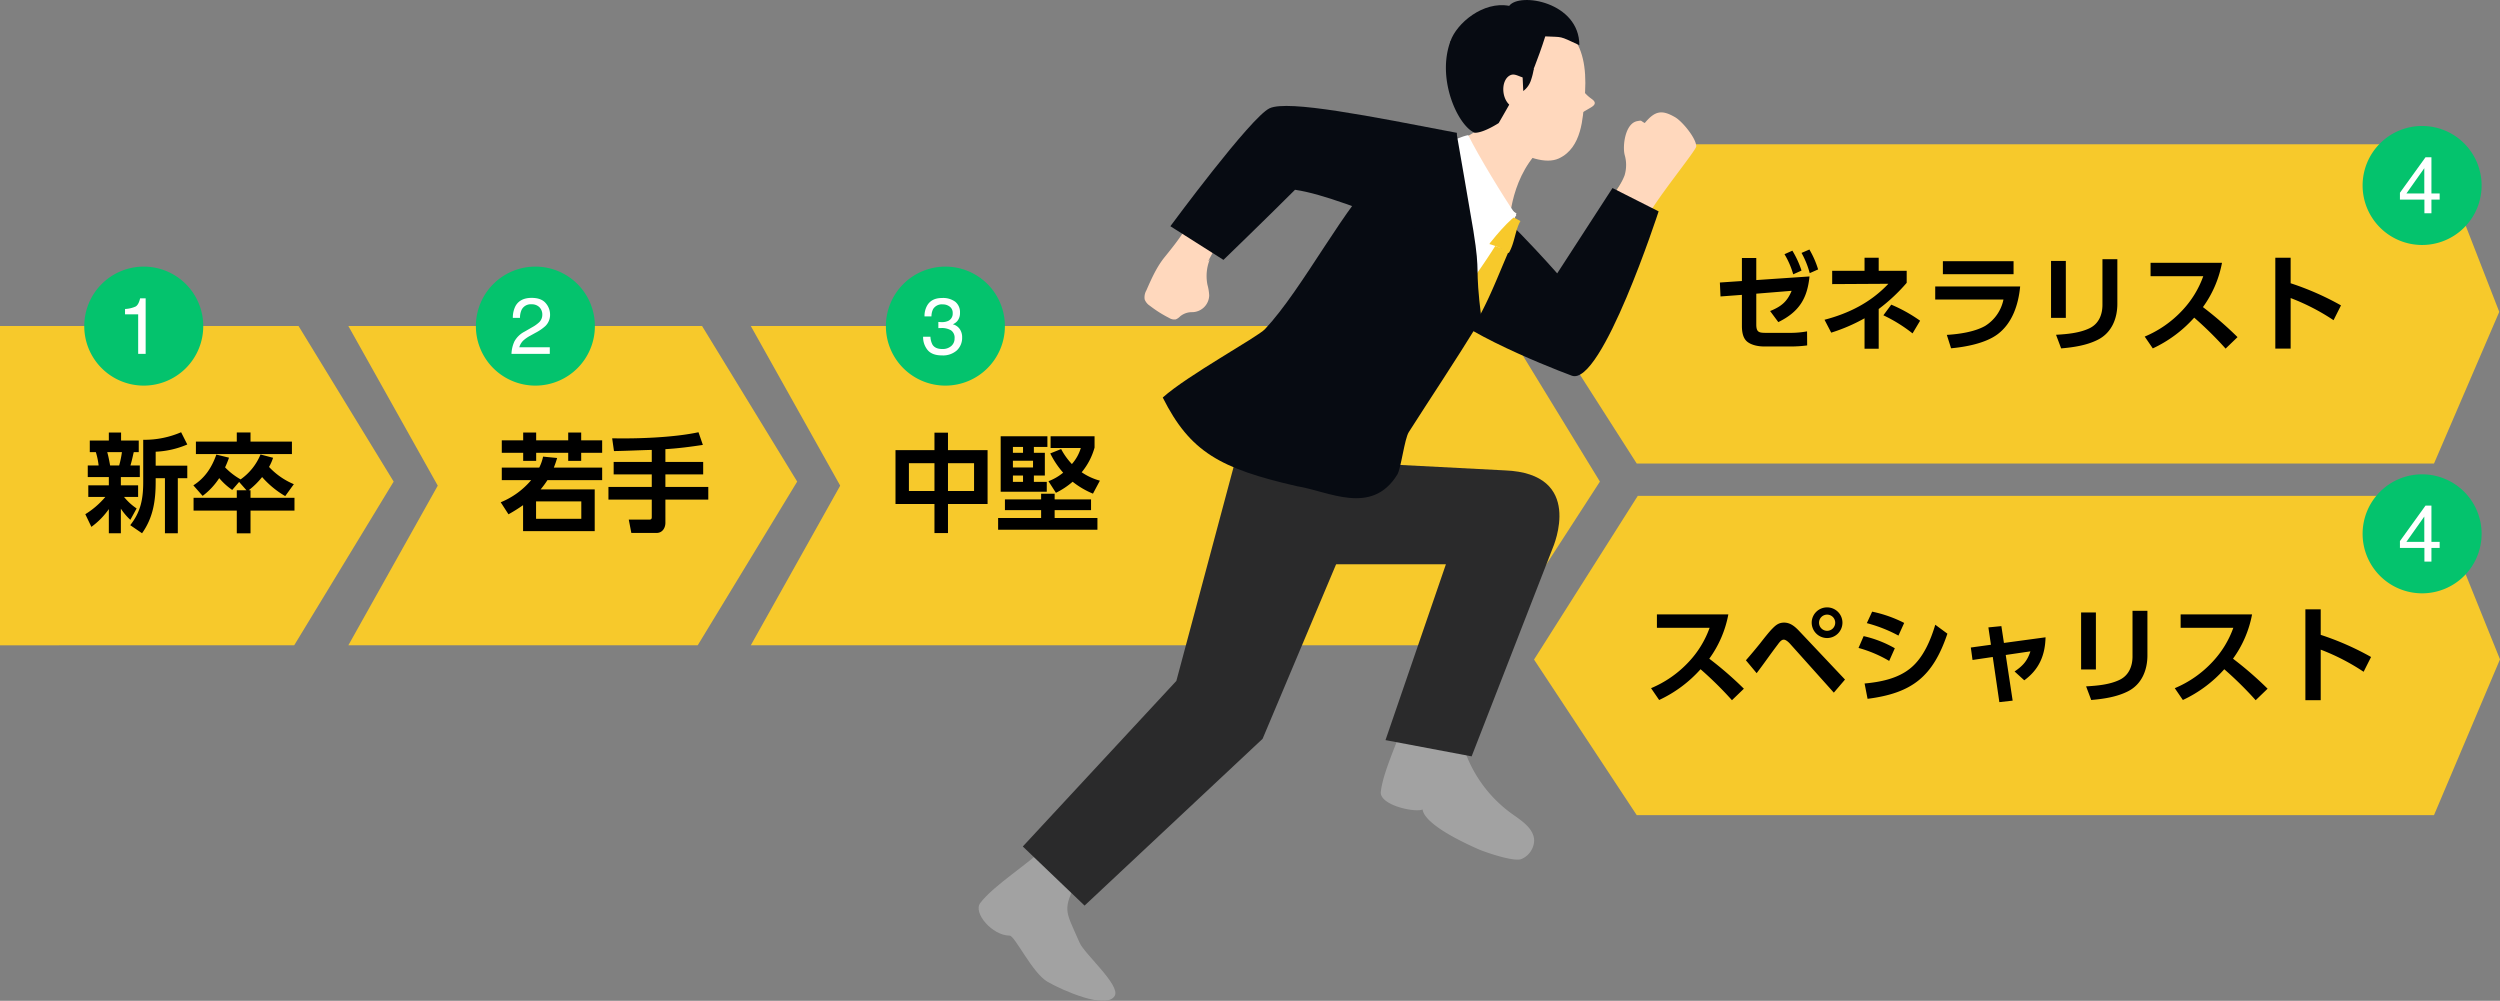
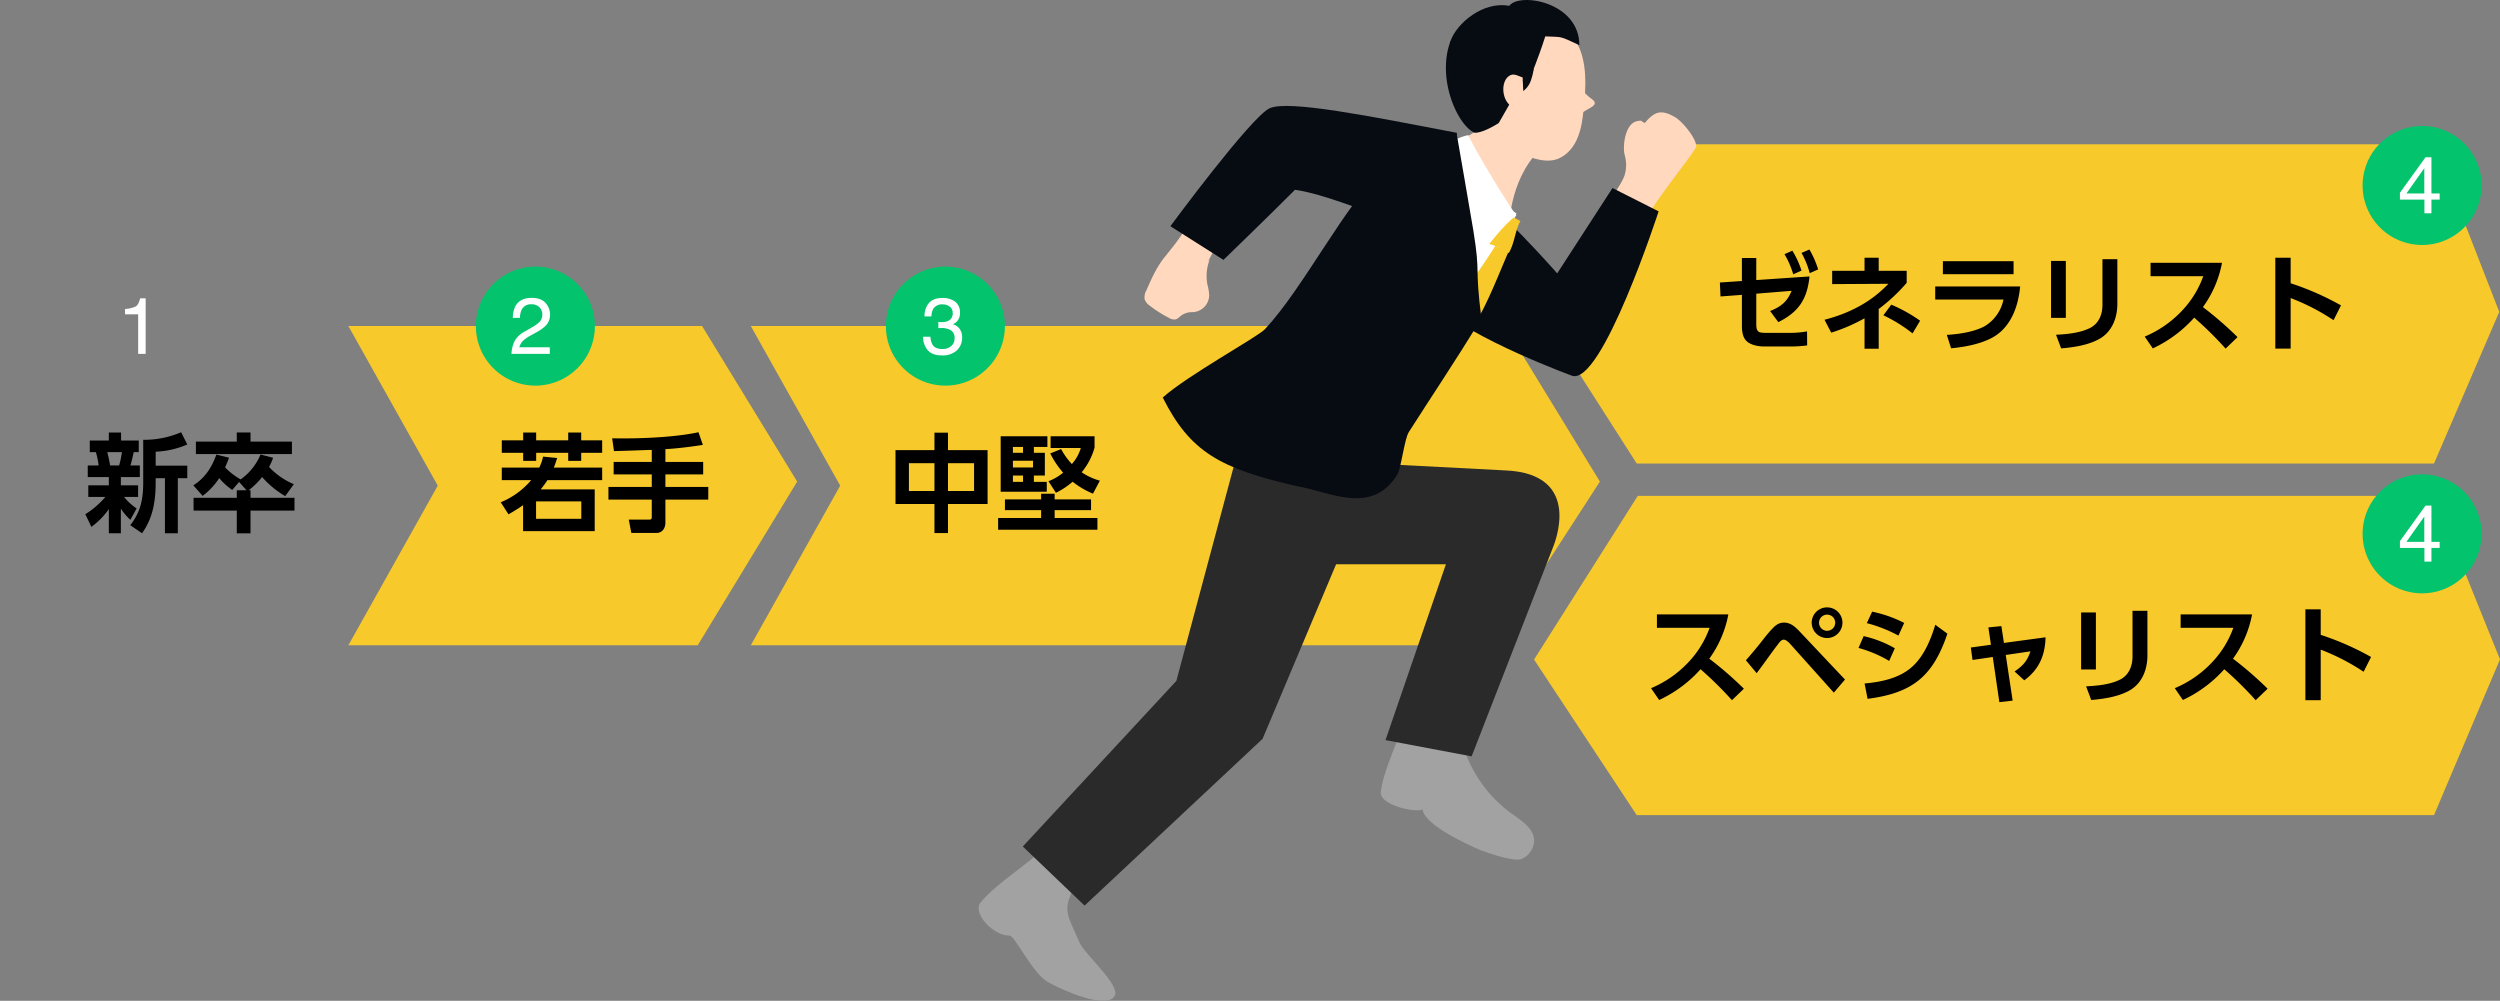
<svg xmlns="http://www.w3.org/2000/svg" width="939.435" height="376.073" viewBox="0 0 939.435 376.073">
  <rect x="0" y="0" width="939.435" height="376.073" fill="#808080" stroke="none" />
  <g id="グループ_4035" data-name="グループ 4035" transform="translate(-14006.68 -8611.555)">
-     <path id="パス_24085" data-name="パス 24085" d="M0,217.864v119.98H110.546l37.381-61.517-35.744-58.462Z" transform="translate(14006.68 8516.197)" fill="#f7c92b" />
    <path id="パス_24086" data-name="パス 24086" d="M454.916,217.864l35.744,58.462-37.381,61.517H322l33.595-59.99L322,217.864Z" transform="translate(13815.581 8516.197)" fill="#f7c92b" />
    <path id="パス_24087" data-name="パス 24087" d="M977.331,217.864l35.744,58.462-39.82,61.517H694l33.595-59.99L694,217.864Z" transform="translate(13594.809 8516.197)" fill="#f7c92b" />
    <path id="パス_24088" data-name="パス 24088" d="M1757.962,169.844H1458.37L1421,111.381l41.447-61.517h295.515l24.521,62.981Z" transform="translate(13163.353 8615.9)" fill="#f7c92b" />
    <path id="パス_24089" data-name="パス 24089" d="M1756.181,494.844H1456.589L1418,436.381l38.978-61.517h299.2l24.8,61.44Z" transform="translate(13165.133 8423.021)" fill="#f7c92b" />
-     <path id="パス_24090" data-name="パス 24090" d="M122.6,185.319A22.359,22.359,0,1,1,100.24,162.96,22.359,22.359,0,0,1,122.6,185.319" transform="translate(13960.459 8548.781)" fill="#04c36d" />
    <path id="パス_24091" data-name="パス 24091" d="M484.6,185.319A22.359,22.359,0,1,1,462.24,162.96,22.359,22.359,0,0,1,484.6,185.319" transform="translate(13745.622 8548.781)" fill="#04c36d" />
    <path id="パス_24188" data-name="パス 24188" d="M0,0H932.521V339.063H0Z" transform="translate(14006.68 8645.494)" fill="none" />
    <path id="パス_24189" data-name="パス 24189" d="M2.871-14.854v-2.021a10.741,10.741,0,0,0,3.984-.93q1.128-.652,1.685-3.083h2.08V0H7.808V-14.854Z" transform="translate(14050.794 8744.537)" fill="#fff" />
    <path id="パス_24190" data-name="パス 24190" d="M.938,0A12.234,12.234,0,0,1,2.058-4.717a9.072,9.072,0,0,1,3.8-3.647L8.672-9.99a13.241,13.241,0,0,0,2.651-1.875,3.852,3.852,0,0,0,1.2-2.783,3.885,3.885,0,0,0-1.1-2.908A4,4,0,0,0,8.5-18.633a3.828,3.828,0,0,0-3.75,2.051,7.342,7.342,0,0,0-.615,3.047H1.45A9.415,9.415,0,0,1,2.461-18q1.714-3.047,6.05-3.047,3.6,0,5.266,1.948a6.518,6.518,0,0,1,1.663,4.336,5.894,5.894,0,0,1-1.772,4.307A17.353,17.353,0,0,1,9.99-7.939L7.983-6.826A13,13,0,0,0,5.728-5.317,5.5,5.5,0,0,0,3.882-2.49H15.337V0Z" transform="translate(14197.941 8744.537)" fill="#fff" />
    <path id="パス_24092" data-name="パス 24092" d="M863.6,185.319A22.359,22.359,0,1,1,841.24,162.96,22.359,22.359,0,0,1,863.6,185.319" transform="translate(13520.694 8548.781)" fill="#04c36d" />
    <path id="パス_24191" data-name="パス 24191" d="M0,0H932.521V339.063H0Z" transform="translate(14006.68 8645.494)" fill="none" />
    <path id="パス_24192" data-name="パス 24192" d="M7.793.571q-3.721,0-5.4-2.043A7.583,7.583,0,0,1,.718-6.445H3.472a6.83,6.83,0,0,0,.762,2.959Q5.259-1.831,7.939-1.831a4.859,4.859,0,0,0,3.34-1.113,3.656,3.656,0,0,0,1.26-2.871,3.342,3.342,0,0,0-1.326-3.032,6.708,6.708,0,0,0-3.684-.864q-.264,0-.535.007t-.549.022v-2.329q.41.044.688.059t.6.015a5.5,5.5,0,0,0,2.432-.469,2.979,2.979,0,0,0,1.67-2.93,2.861,2.861,0,0,0-1.113-2.417A4.154,4.154,0,0,0,8.13-18.6a3.844,3.844,0,0,0-3.647,1.758,6.093,6.093,0,0,0-.63,2.754H1.245a7.912,7.912,0,0,1,.938-3.984q1.611-2.93,5.669-2.93a7.683,7.683,0,0,1,4.966,1.428,5.022,5.022,0,0,1,1.758,4.138,4.618,4.618,0,0,1-1.04,3.135,4.369,4.369,0,0,1-1.67,1.172,4.552,4.552,0,0,1,2.585,1.75,5.3,5.3,0,0,1,.93,3.171A6.464,6.464,0,0,1,13.4-1.318,7.8,7.8,0,0,1,7.793.571Z" transform="translate(14352.843 8744.537)" fill="#fff" />
    <path id="パス_24093" data-name="パス 24093" d="M2228.6,55.319A22.359,22.359,0,1,1,2206.24,32.96,22.359,22.359,0,0,1,2228.6,55.319" transform="translate(12710.603 8625.934)" fill="#04c36d" />
    <path id="パス_24193" data-name="パス 24193" d="M0,0H932.521V339.063H0Z" transform="translate(14006.68 8645.494)" fill="none" />
    <path id="パス_24194" data-name="パス 24194" d="M9.917-7.427v-9.507L3.193-7.427ZM9.961,0V-5.127H.762V-7.705l9.609-13.33H12.6V-7.427h3.091v2.3H12.6V0Z" transform="translate(14907.75 8691.689)" fill="#fff" />
    <path id="パス_24094" data-name="パス 24094" d="M2228.6,377.319a22.359,22.359,0,1,1-22.359-22.359,22.359,22.359,0,0,1,22.359,22.359" transform="translate(12710.603 8434.834)" fill="#04c36d" />
    <path id="パス_24195" data-name="パス 24195" d="M0,0H932.521V339.063H0Z" transform="translate(14006.68 8645.494)" fill="none" />
    <path id="パス_24196" data-name="パス 24196" d="M9.917-7.427v-9.507L3.193-7.427ZM9.961,0V-5.127H.762V-7.705l9.609-13.33H12.6V-7.427h3.091v2.3H12.6V0Z" transform="translate(14907.75 8822.591)" fill="#fff" />
    <path id="パス_24197" data-name="パス 24197" d="M38.68-29.64l-2.32-4.6A34.84,34.84,0,0,1,22.12-31.4v15.84c0,6.28-.88,11.2-4.88,16.24l4.44,3.04C25.88-2.2,26.8-8.56,26.8-15.64v-1.32h3.48V3.72h4.84V-16.96h3.56v-4.72H26.8v-5.24A33.641,33.641,0,0,0,38.68-29.64ZM7.88-9.92A31.482,31.482,0,0,1,.36-3.44L2.64,1.32A28.124,28.124,0,0,0,9.2-5.36V3.72h4.52V-5.52a22.488,22.488,0,0,0,3.56,4.2L19.64-5.6a21.08,21.08,0,0,1-4.72-4.32H20.2v-4.36H13.72V-17.4h7.12v-4.36H17.32c.52-1.72.84-3.28,1.24-5h1.88v-4.36H13.8v-3H9.2v3H2.04v4.36H4.32a27.107,27.107,0,0,1,1.04,5H1.28v4.36H9.2v3.12H1.48v4.36Zm6.24-16.84a35.805,35.805,0,0,1-1.04,5H9.68c-.28-1.56-.64-3.48-1.08-5Zm43.16-7.4v3.44H41.92v4.68H78v-4.68H62.44v-3.44Zm3.64,21.72H57.28V-9.6H41.04v4.8H57.28V3.76h5.16V-4.8H78.96V-9.6H62.44v-2.84h-.68A29.572,29.572,0,0,0,66.8-17.4a34.856,34.856,0,0,0,8.68,7.16l3.24-4.48A27,27,0,0,1,69.4-21.2a18.766,18.766,0,0,0,1.52-3.44L66.2-25.88a21.414,21.414,0,0,1-7.48,9.36,25.406,25.406,0,0,1-5.84-4.52,36.452,36.452,0,0,0,1.48-3.64L49.6-25.84c-1.72,4.84-4.24,8.76-8.64,11.56l3.48,3.96A26.085,26.085,0,0,0,50.68-17a24.512,24.512,0,0,0,4.88,4.44l2.6-3Z" transform="translate(14038.378 8808.218)" />
    <path id="パス_24198" data-name="パス 24198" d="M9.2-34.12v2.92H1.16v4.68H9.2v3.04h4.88v-3.04H26.12v3.04H31v-3.04h7.88V-31.2H31v-2.92H26.12v2.92H14.08v-2.92Zm9.12,17.88H38.88v-4.72H20.72c.48-1.2.88-2.36,1.24-3.6l-5.28-.52a16.8,16.8,0,0,1-1.44,4.12H1.16v4.72H12.2A29.581,29.581,0,0,1,.76-7.92L3.68-3.4A59.886,59.886,0,0,0,9.16-6.84V2.92H36.08V-12.76H15.76A35.322,35.322,0,0,0,18.32-16.24Zm12.72,8v6.52h-17V-8.24ZM57.52-27.6v4.52H43.2v4.68H57.52v4.72H41.24v4.76H57.52v6.6c0,.88-.44.92-1.2.92H48.88l.96,5h9.52c2.12,0,3.28-1.84,3.28-3.8V-8.92H78.76v-4.76H62.64V-18.4h14.2v-4.68H62.64v-4.8c4.72-.28,9.4-.88,14.08-1.6l-1.64-4.76c-9.36,2-22.8,2.48-32.44,2.28l.68,4.8C48.04-27.24,52.76-27.48,57.52-27.6Z" transform="translate(14194.077 8808.218)" />
    <path id="パス_24199" data-name="パス 24199" d="M2.76-27.52V-7.28H17.4V3.64h5.08V-7.28H37.36V-27.52H22.48v-6.56H17.4v6.56ZM17.4-22.6v10.44H7.8V-22.6Zm14.88,0v10.44h-9.8V-22.6Zm36.76.32A25.489,25.489,0,0,1,65-27.92l-4.08,1.64a32.7,32.7,0,0,0,4.84,7.24,19.527,19.527,0,0,1-5.52,3.2l2.8,4.36a28.539,28.539,0,0,0,6.28-4.16,31.908,31.908,0,0,0,7.64,4.48l2.6-4.88a22.661,22.661,0,0,1-6.84-3.16,24.87,24.87,0,0,0,4.84-9.28v-4.24H61.04v4.4H72.4A16.074,16.074,0,0,1,69.04-22.28ZM42.28-32.72v20.84H59.6V-15.6H54.76v-2.36h4.12v-8.56H54.76v-2.2h5.08v-4Zm8.4,4v2.2h-3.8v-2.2Zm3.76,5.2V-21H46.88v-2.52Zm-3.76,5.56v2.36h-3.8v-2.36ZM76.24-9H62.56v-2.12H57.48V-9H43.88v4.04h13.6V-2H41.32V2.4H78.64V-2H62.56V-4.96H76.24Z" transform="translate(14340.426 8808.218)" />
    <path id="パス_24200" data-name="パス 24200" d="M33.56-34.16a32.933,32.933,0,0,1,3.08,7.6l3.16-1.4a34.549,34.549,0,0,0-3.28-7.48Zm-6.4.48a31.6,31.6,0,0,1,3.28,7.56l3.12-1.4A35.13,35.13,0,0,0,30.12-35ZM16.56-18.84l13.28-1.08c-1.68,4.16-4.04,5.96-8.08,7.6l3.08,4.16c7.64-3.76,10.88-8.68,11.72-17.16l-20,1.36v-8.28h-5.4v8.64l-8.28.56.24,5.24,8.04-.6V-6.8c0,2.08.28,4.6,2,6C14.84.56,17.48,1,19.56,1h9.8A47.46,47.46,0,0,0,35.68.6l-.04-5.28a35.157,35.157,0,0,1-6.48.56H20.48c-2.84,0-3.92-.12-3.92-3.16Zm40.68-8.6H45.08v5l21.12-.12c-6.6,7-14.8,11.12-24,13.52L44.72-4.2A65.367,65.367,0,0,0,57.24-9.6V1.84h5.32V-13.08a66.265,66.265,0,0,0,10.52-9.84v-4.52H62.56v-4.92H57.24ZM67.28-14.72l-2.96,4a56.317,56.317,0,0,1,10.96,6.8l2.84-4.76A56.391,56.391,0,0,0,67.28-14.72Zm19.4-16.32v4.88h26.56v-4.88ZM83.8-21.56v4.92h25.64a15.173,15.173,0,0,1-6.96,9.96c-4.04,2.24-9.76,3.04-14.32,3.32l1.6,5.04c5.56-.52,12.92-1.88,17.48-5.28,5.6-4.2,7.84-11.24,8.48-17.96ZM152.24-31.8h-5.6v17.16c0,3.64-1.36,7.08-4.8,8.76-3.8,1.84-8.48,2.24-12.64,2.48l1.92,5.12c4.6-.4,9.56-1.12,13.76-3.24,5.2-2.6,7.36-7.96,7.36-13.52Zm-19.36.64h-5.56v21.4h5.56ZM184.4-13.8a41.181,41.181,0,0,0,7.16-16.64H164.72v5.04h19.8a36.722,36.722,0,0,1-7.8,12.76,40.889,40.889,0,0,1-14.2,9.92l3.04,4.44A48.079,48.079,0,0,0,181.12-9.84,135.034,135.034,0,0,1,192.92,1.8l4.48-4.32A133.3,133.3,0,0,0,184.4-13.8Zm32.96-8.96v-9.6H211.6V1.8h5.76v-19a80.918,80.918,0,0,1,16.12,8.32l2.8-5.56A104.918,104.918,0,0,0,217.36-22.76Z" transform="translate(14650.085 8740.755)" />
    <path id="パス_24201" data-name="パス 24201" d="M24.4-13.8a41.181,41.181,0,0,0,7.16-16.64H4.72v5.04h19.8a36.722,36.722,0,0,1-7.8,12.76A40.889,40.889,0,0,1,2.52-2.72L5.56,1.72A48.079,48.079,0,0,0,21.12-9.84,135.036,135.036,0,0,1,32.92,1.8L37.4-2.52A133.3,133.3,0,0,0,24.4-13.8ZM68.68-33.08a5.77,5.77,0,0,0-5.8,5.76,5.8,5.8,0,0,0,5.8,5.76,5.787,5.787,0,0,0,5.76-5.76A5.761,5.761,0,0,0,68.68-33.08Zm0,2.72a3.039,3.039,0,0,1,3.04,3.04,3.039,3.039,0,0,1-3.04,3.04,3.039,3.039,0,0,1-3.04-3.04A3.039,3.039,0,0,1,68.68-30.36ZM42.2-8.36c2.72-3.56,5.24-7.24,7.96-10.8.56-.76,1.32-1.8,2.2-1.8.84,0,1.8.92,2.36,1.52L71.2-1.04l4.2-4.92L58.52-23.84c-1.64-1.76-3.44-3.52-6-3.52-2.04,0-3.16.96-4.52,2.36-1.12,1.12-3.48,4.12-4.56,5.52-1.72,2.12-3.48,4.24-5.28,6.28ZM85.6-31.48l-2,4.32a53.205,53.205,0,0,1,11.88,4.68l2.16-4.76A47.929,47.929,0,0,0,85.6-31.48ZM83.88,1.28c16.84-2.16,24.56-8.4,30-24.48l-4.56-3.36c-1.72,5.76-4.44,12.28-9.16,16.2-4.8,4.04-11.36,5.32-17.4,5.88ZM82.4-22.28l-1.92,4.44A47.059,47.059,0,0,1,92-12.96l2.12-4.76A42.238,42.238,0,0,0,82.4-22.28Zm53.4,7.08,9.28-1.36c-1.2,3.64-2.84,5.44-5.96,7.56l3.64,3.32c5.56-4.04,7.84-9.4,8-16.16l-15.64,2.12-.96-6.32-4.88.48.96,6.52L122.68-18l.64,4.68,7.6-1.12L133.4,2.52l5-.56Zm53.24-16.6h-5.6v17.16c0,3.64-1.36,7.08-4.8,8.76-3.8,1.84-8.48,2.24-12.64,2.48l1.92,5.12c4.6-.4,9.56-1.12,13.76-3.24,5.2-2.6,7.36-7.96,7.36-13.52Zm-19.36.64h-5.56v21.4h5.56ZM221.2-13.8a41.181,41.181,0,0,0,7.16-16.64H201.52v5.04h19.8a36.722,36.722,0,0,1-7.8,12.76,40.889,40.889,0,0,1-14.2,9.92l3.04,4.44A48.079,48.079,0,0,0,217.92-9.84,135.036,135.036,0,0,1,229.72,1.8l4.48-4.32A133.3,133.3,0,0,0,221.2-13.8Zm32.96-8.96v-9.6H248.4V1.8h5.76v-19a80.918,80.918,0,0,1,16.12,8.32l2.8-5.56A104.918,104.918,0,0,0,254.16-22.76Z" transform="translate(14624.585 8872.875)" />
    <path id="パス_24166" data-name="パス 24166" transform="translate(14006.68 8645.199)" fill="#707070" />
    <path id="パス_24167" data-name="パス 24167" d="M497.994,121.05c1.83-2.906,3.963-5.633,5.171-8.876a13.485,13.485,0,0,0,.028-7.669c-.847-3.264.131-11.84,4.729-12.69,1.932-.358,1.07-.173,2.823.716,3.839-4.615,6.414-5.1,11.464-2.147,2.635,1.542,7.9,7.876,7.879,10.929-.013,1.518-16.527,21.63-18.445,26.881-5.348-1.675-12.275-4.421-13.649-7.144" transform="translate(14113.996 8565.257)" fill="#ffd8bd" />
    <path id="パス_24168" data-name="パス 24168" d="M371.081,148.857c8.426,3.294,33.052,31.328,33.052,31.328l20.778-32.064,17.331,8.765s-21.417,65.913-32.636,61.741c-10.134-3.769-49.456-19.463-52.317-29.89-2.126-7.746,10.6-36.115,13.792-39.88" transform="translate(14187.703 8534.094)" fill="#070b12" />
    <path id="パス_24169" data-name="パス 24169" d="M373.624,107.082c-2.475-1.179-12.6-12.971-14.752-14.667-7.56,5.438-11.241,10.909-36.625,13.7-11.831,19.044-7.509,45.492,9,55.75,18.743,11.644,9.146,19.639,22.23-1.421-8.025-4.986,10.823-24.28,10.823-24.28s-.754-16.705,9.322-29.084" transform="translate(14209.413 8563.226)" fill="#ffd8bd" />
    <path id="パス_24170" data-name="パス 24170" d="M284.739,116.739q17.168,12.809,35.118,24.52c-8.386,23.31-41.933,80.985-54.454,102.36-13.385-4.372-51.248-12.05-37.133-33.477,17.1-20.609,40.678-69.435,56.469-93.4" transform="translate(14256.673 8550.505)" fill="#fff" />
    <path id="パス_24171" data-name="パス 24171" d="M404.137,13.113c-17.637.794-17.174,17.587-15.893,29.842,1.4,13.433,22.94,27.812,32.5,23.427,8.815-4.044,9.021-15.609,9.63-21.666,1.866-18.56-2.947-32.652-26.234-31.6" transform="translate(14171.676 8604.726)" fill="#ffd8bd" />
    <path id="パス_24172" data-name="パス 24172" d="M369.788,32.4c-5.285,14.237,2.79,31.773,9.081,34.409,3.3.122,9.045-3.642,9.045-3.642s9.614-16.574,9.34-17.081c-.567-1.047-14.42-6.531-15.23-7.4a3.734,3.734,0,0,0-2.3-.883c-2.767-.394-5.663-5.96-9.941-5.4" transform="translate(14181.938 8594.632)" fill="#070b12" />
    <path id="パス_24173" data-name="パス 24173" d="M403.815,164.674c4.719,1.449,5.772,2.192,10.131,4.51-2.031,3.473-2.121,8.152-4.387,12.027a24.9,24.9,0,0,0-7.342-3.4c.436-3.987.872-7.974,1.6-13.135" transform="translate(14164.084 8525.438)" fill="#f7c92b" />
    <path id="パス_24174" data-name="パス 24174" d="M201.125,357.451q1.291-12.067,2.582-24.135a353.54,353.54,0,0,1,54.029,5.516c-1,8.1-1.344,26.455-2.328,27.084-.736.47-16.783-2.255-31.924-3.065-8.474-.453-17.509-1.093-22.359-5.4" transform="translate(14269.246 8437.245)" fill="#25335c" />
    <path id="パス_24175" data-name="パス 24175" d="M380.053,195.362c-6.861,15.727-10.006,26.321-25.141,45.953-3.369-.584,2.137-.675-1.067-1.871a18.538,18.538,0,0,1-8.33-5.755c9.517-12.345,21.035-26.7,29.3-39.919a36.077,36.077,0,0,0,5.242,1.591" transform="translate(14193.736 8510.221)" fill="#f7c92b" />
    <path id="パス_24176" data-name="パス 24176" d="M366.671,106.428c3.753,7.644,13.231,23.222,18.071,30.223-4.189,2.737-11.835,12.774-11.835,12.774S353.327,119.91,349.36,113.6c4.07-1.469,13.023-6.356,17.311-7.168" transform="translate(14191.726 8555.897)" fill="#fff" />
    <path id="パス_24177" data-name="パス 24177" d="M393.546,2.2C383.818.339,373.809,8.7,371.482,15.477c-2.752,28.876,29.834,13.9,29.834,13.9s2.979-6.82,5.791-15.711c6.889.383,4.788-.4,12.809,3.312,0-16.234-22.471-20-26.369-14.779" transform="translate(14180.243 8611.555)" fill="#070b12" />
    <path id="パス_24178" data-name="パス 24178" d="M345.778,563.129a49.353,49.353,0,0,0,20.294,35.1c3.712,2.633,8.284,5.553,8.34,10.1a7.858,7.858,0,0,1-4.744,6.862c-2.669,1.234-13.739-2.568-16.425-3.764-24.786-11.04-19.536-15.768-21.2-14.68-3.962.815-15.73-2.1-15.256-6.749.864-8.473,8.232-22.533,10-30.865,7.936.819,12.471,3.927,19,3.993" transform="translate(14208.769 8319.15)" fill="#a2a2a2" />
    <path id="パス_24179" data-name="パス 24179" d="M37.443,678.581c-6.054,12.556-5.049,11.615.511,24.4,1.815,4.174,15.485,16.013,13.179,19.937-3.128,5.321-19.75-2.144-25.168-5.236-5.848-3.337-12.366-17.475-14.356-17.406-6.429,0-13.8-8.508-11-12.237,5.123-6.8,18.7-15.024,24.522-21.242,6.367,4.806,6.754,8.352,12.306,11.786" transform="translate(14374.426 8262.85)" fill="#a2a2a2" />
-     <path id="パス_24180" data-name="パス 24180" d="M420.893,59.877c-1.607-.321-3.255-1.612-4.82-.964-4.3,1.784-3.65,11.338,2.07,12.482a42.2,42.2,0,0,0,2.75-11.519" transform="translate(14158.299 8580.84)" fill="#ffd8bd" />
+     <path id="パス_24180" data-name="パス 24180" d="M420.893,59.877c-1.607-.321-3.255-1.612-4.82-.964-4.3,1.784-3.65,11.338,2.07,12.482" transform="translate(14158.299 8580.84)" fill="#ffd8bd" />
    <path id="パス_24181" data-name="パス 24181" d="M155.219,192.469a16.789,16.789,0,0,0-.964,9.65,18.879,18.879,0,0,1,.668,4.04,6.467,6.467,0,0,1-6.471,6.308,6.867,6.867,0,0,0-4.439,1.565,4.894,4.894,0,0,1-1.625,1.145,3.486,3.486,0,0,1-2.477-.518,44.655,44.655,0,0,1-7.283-4.6,4.936,4.936,0,0,1-1.96-2.4,5.232,5.232,0,0,1,.641-3.372c1.925-4.395,3.887-8.849,6.92-12.568s6.649-8.377,7.1-9.733c.542-.34,13.083,4.265,13.083,4.265s-5.7,10.05-3.19,6.217" transform="translate(14306.143 8516.393)" fill="#ffd8bd" />
    <path id="パス_24182" data-name="パス 24182" d="M220.226,403.1l70.531,0-22.7,66.081,32.369,6.109,30.312-77.885c.632-1.479,12.12-28.372-17.8-29.581l-47.543-2.47Z" transform="translate(14259.257 8420.49)" fill="#2a2a2b" />
    <path id="パス_24183" data-name="パス 24183" d="M116.2,350.608,92.49,439.225l-57.7,62.218L58,523.652l66.9-62.678L168.42,357.642Z" transform="translate(14356.233 8428.202)" fill="#2a2a2b" />
    <path id="パス_24184" data-name="パス 24184" d="M227.847,118.4c-13.891,12.462-29.992,44.632-44.424,59.991-2.763,2.941-29.251,17.435-38.394,25.675,10.272,20.442,21.476,26.681,50.5,33.343,11.758,1.847,27.989,11.258,37.631-4.377,1.432-2.323,2.677-13.382,4.336-15.988,8.2-12.883,16.387-25,27.272-42.65-2.639-20.923-.214-15.583-3.014-33.009-.727-4.521-6.346-36.817-6.346-36.817s-18.5,5.7-27.565,13.832" transform="translate(14298.582 8556.868)" fill="#070b12" />
    <path id="パス_24185" data-name="パス 24185" d="M428.423,56.407l.281,6.1a8.2,8.2,0,0,0,2.792-3.775,24.484,24.484,0,0,0,1.161-4.612,8.124,8.124,0,0,0-4.234,2.291" transform="translate(14150.379 8583.254)" fill="#070b12" />
    <path id="パス_24186" data-name="パス 24186" d="M258.55,93.525c-32-6.132-63.263-12.427-70.217-9.205-7.029,3.257-37.3,44.327-37.3,44.327L170.981,141.3s15.893-15.348,26.893-26.348c10.853,1.605,25.15,7.617,45.934,15.033,4.15,1.48,15.83-36.254,14.742-36.463" transform="translate(14295.443 8567.915)" fill="#070b12" />
    <path id="パス_24187" data-name="パス 24187" d="M474.589,70.7a13.69,13.69,0,0,0,3.194,3.236c.689.5,1.5,1.073,1.442,1.835-.054.72-.867,1.254-1.606,1.685l-3.7,2.161c-.664-2.708.091-5.538.667-8.916" transform="translate(14126.721 8574.582)" fill="#ffd8bd" />
    <path id="パス_24202" data-name="パス 24202" d="M0,0H269.659V376.073H0Z" transform="translate(14374.426 8611.555)" fill="none" />
  </g>
</svg>